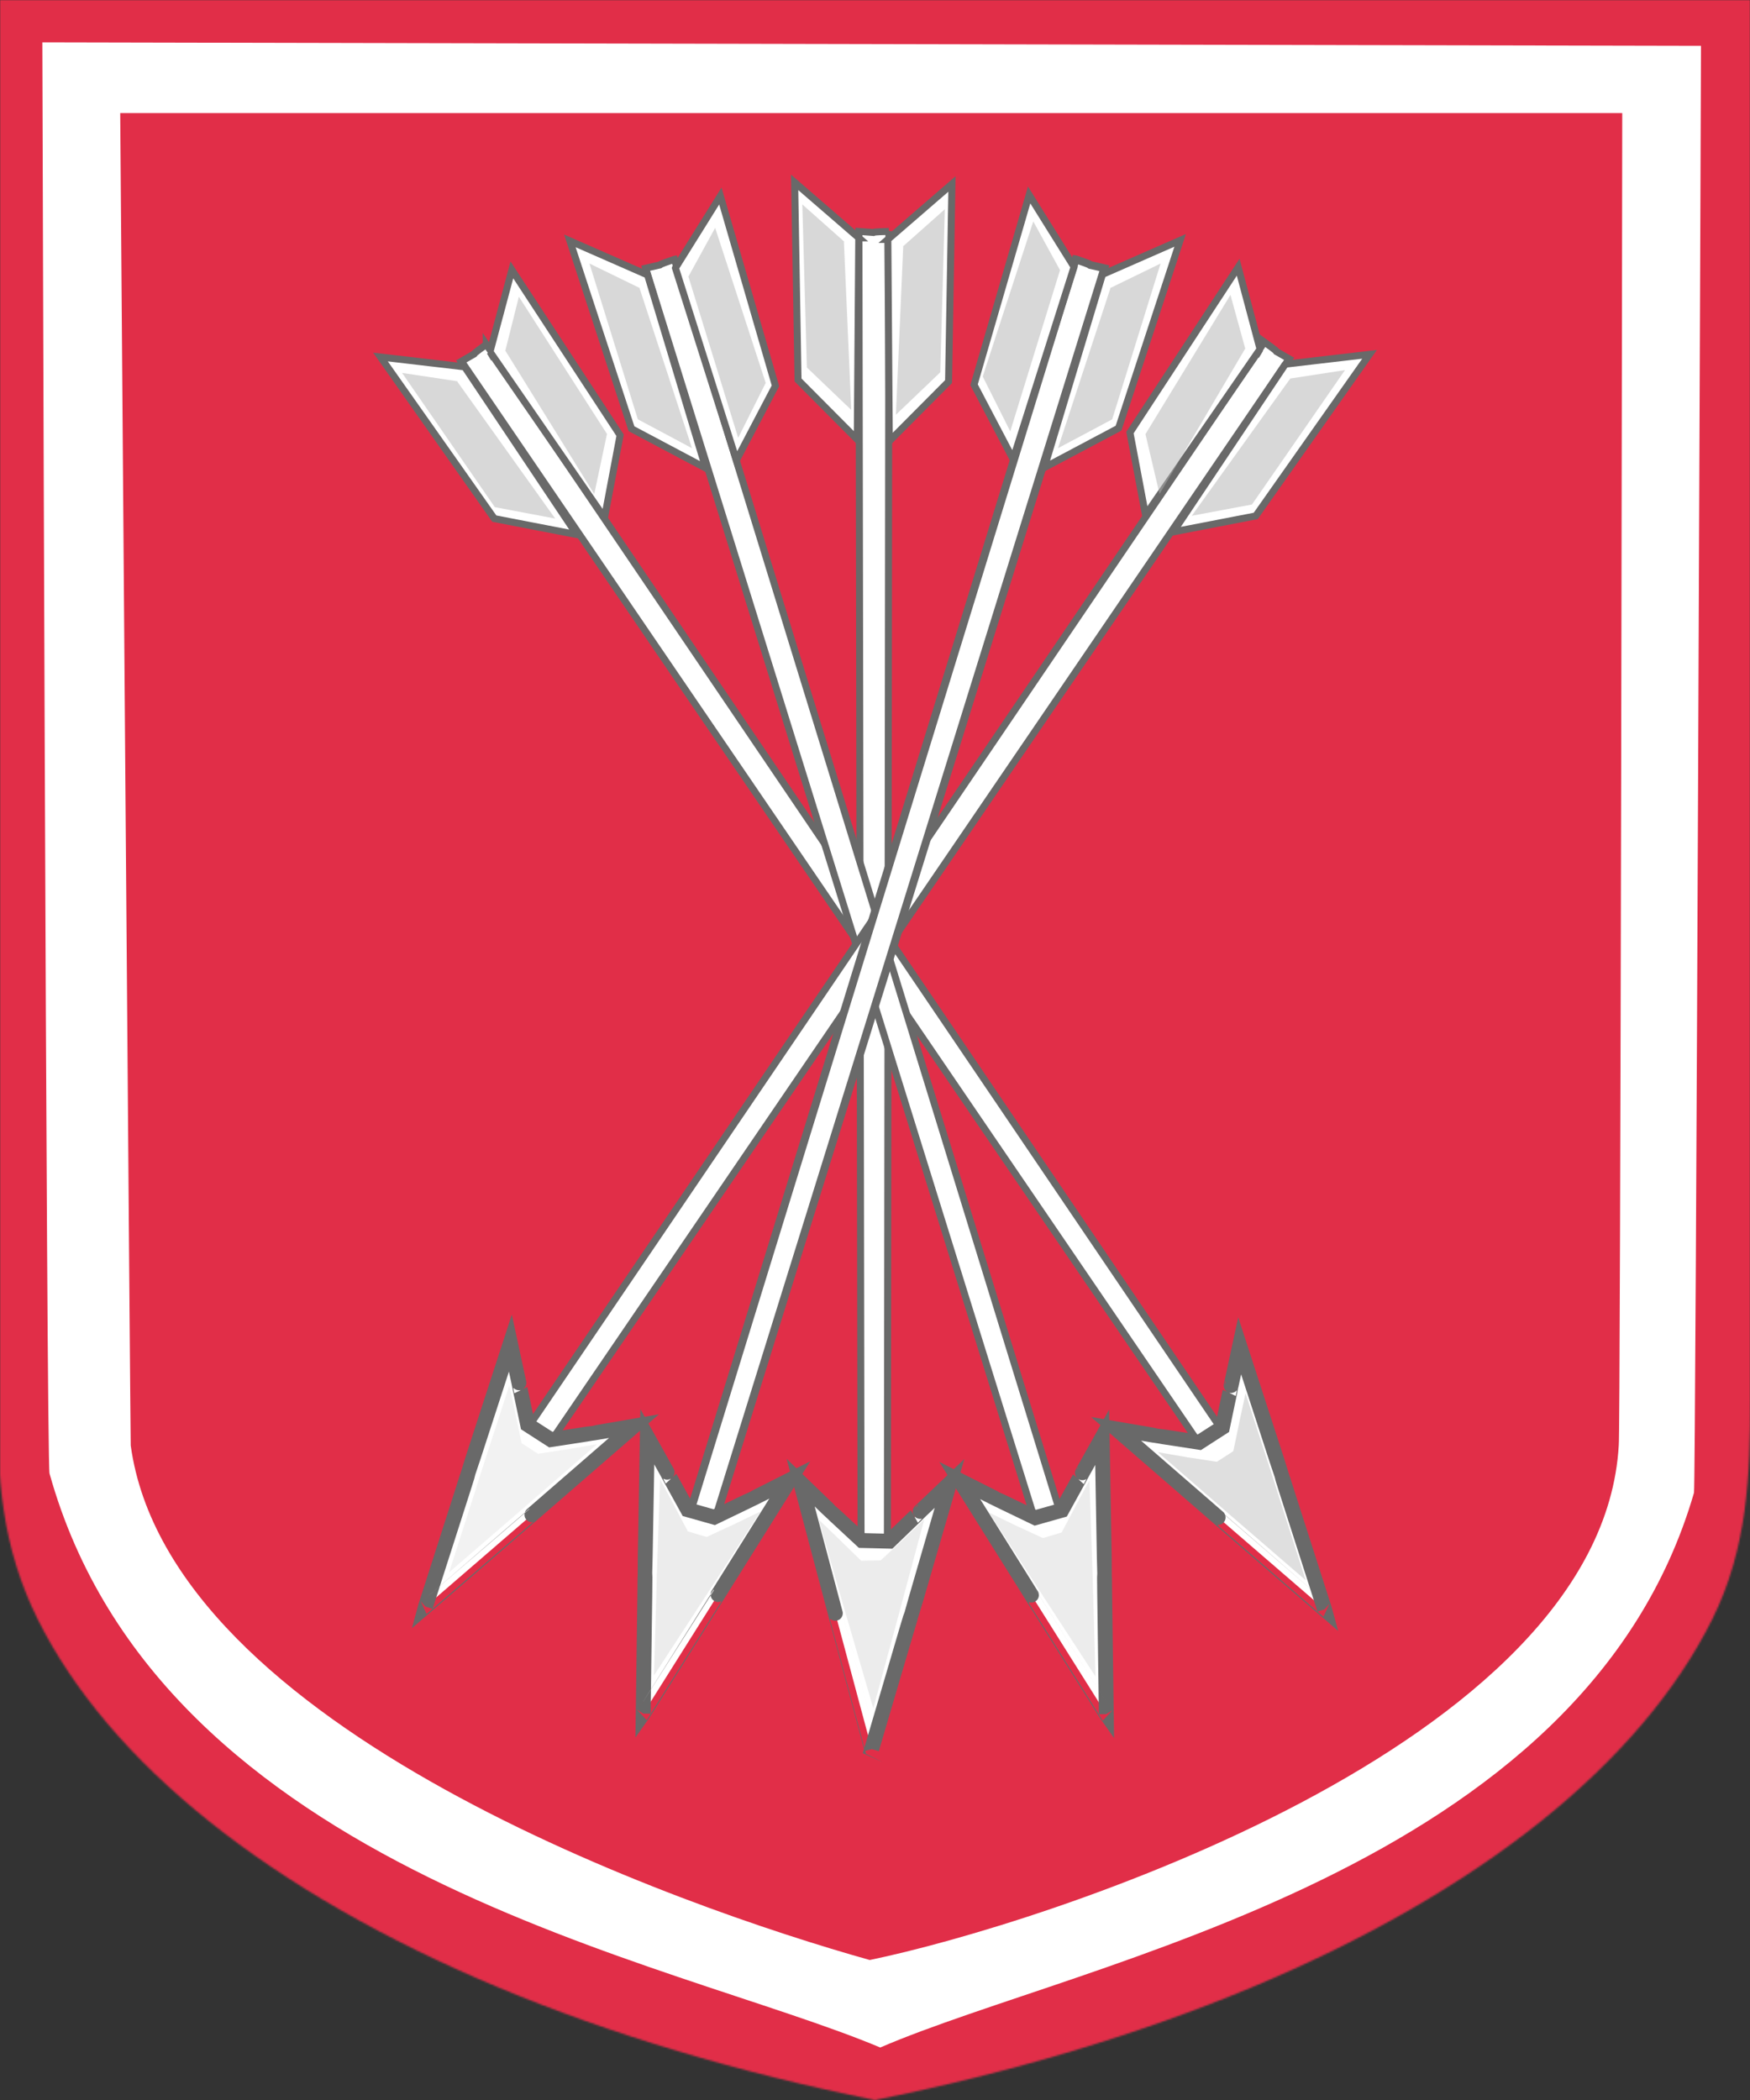
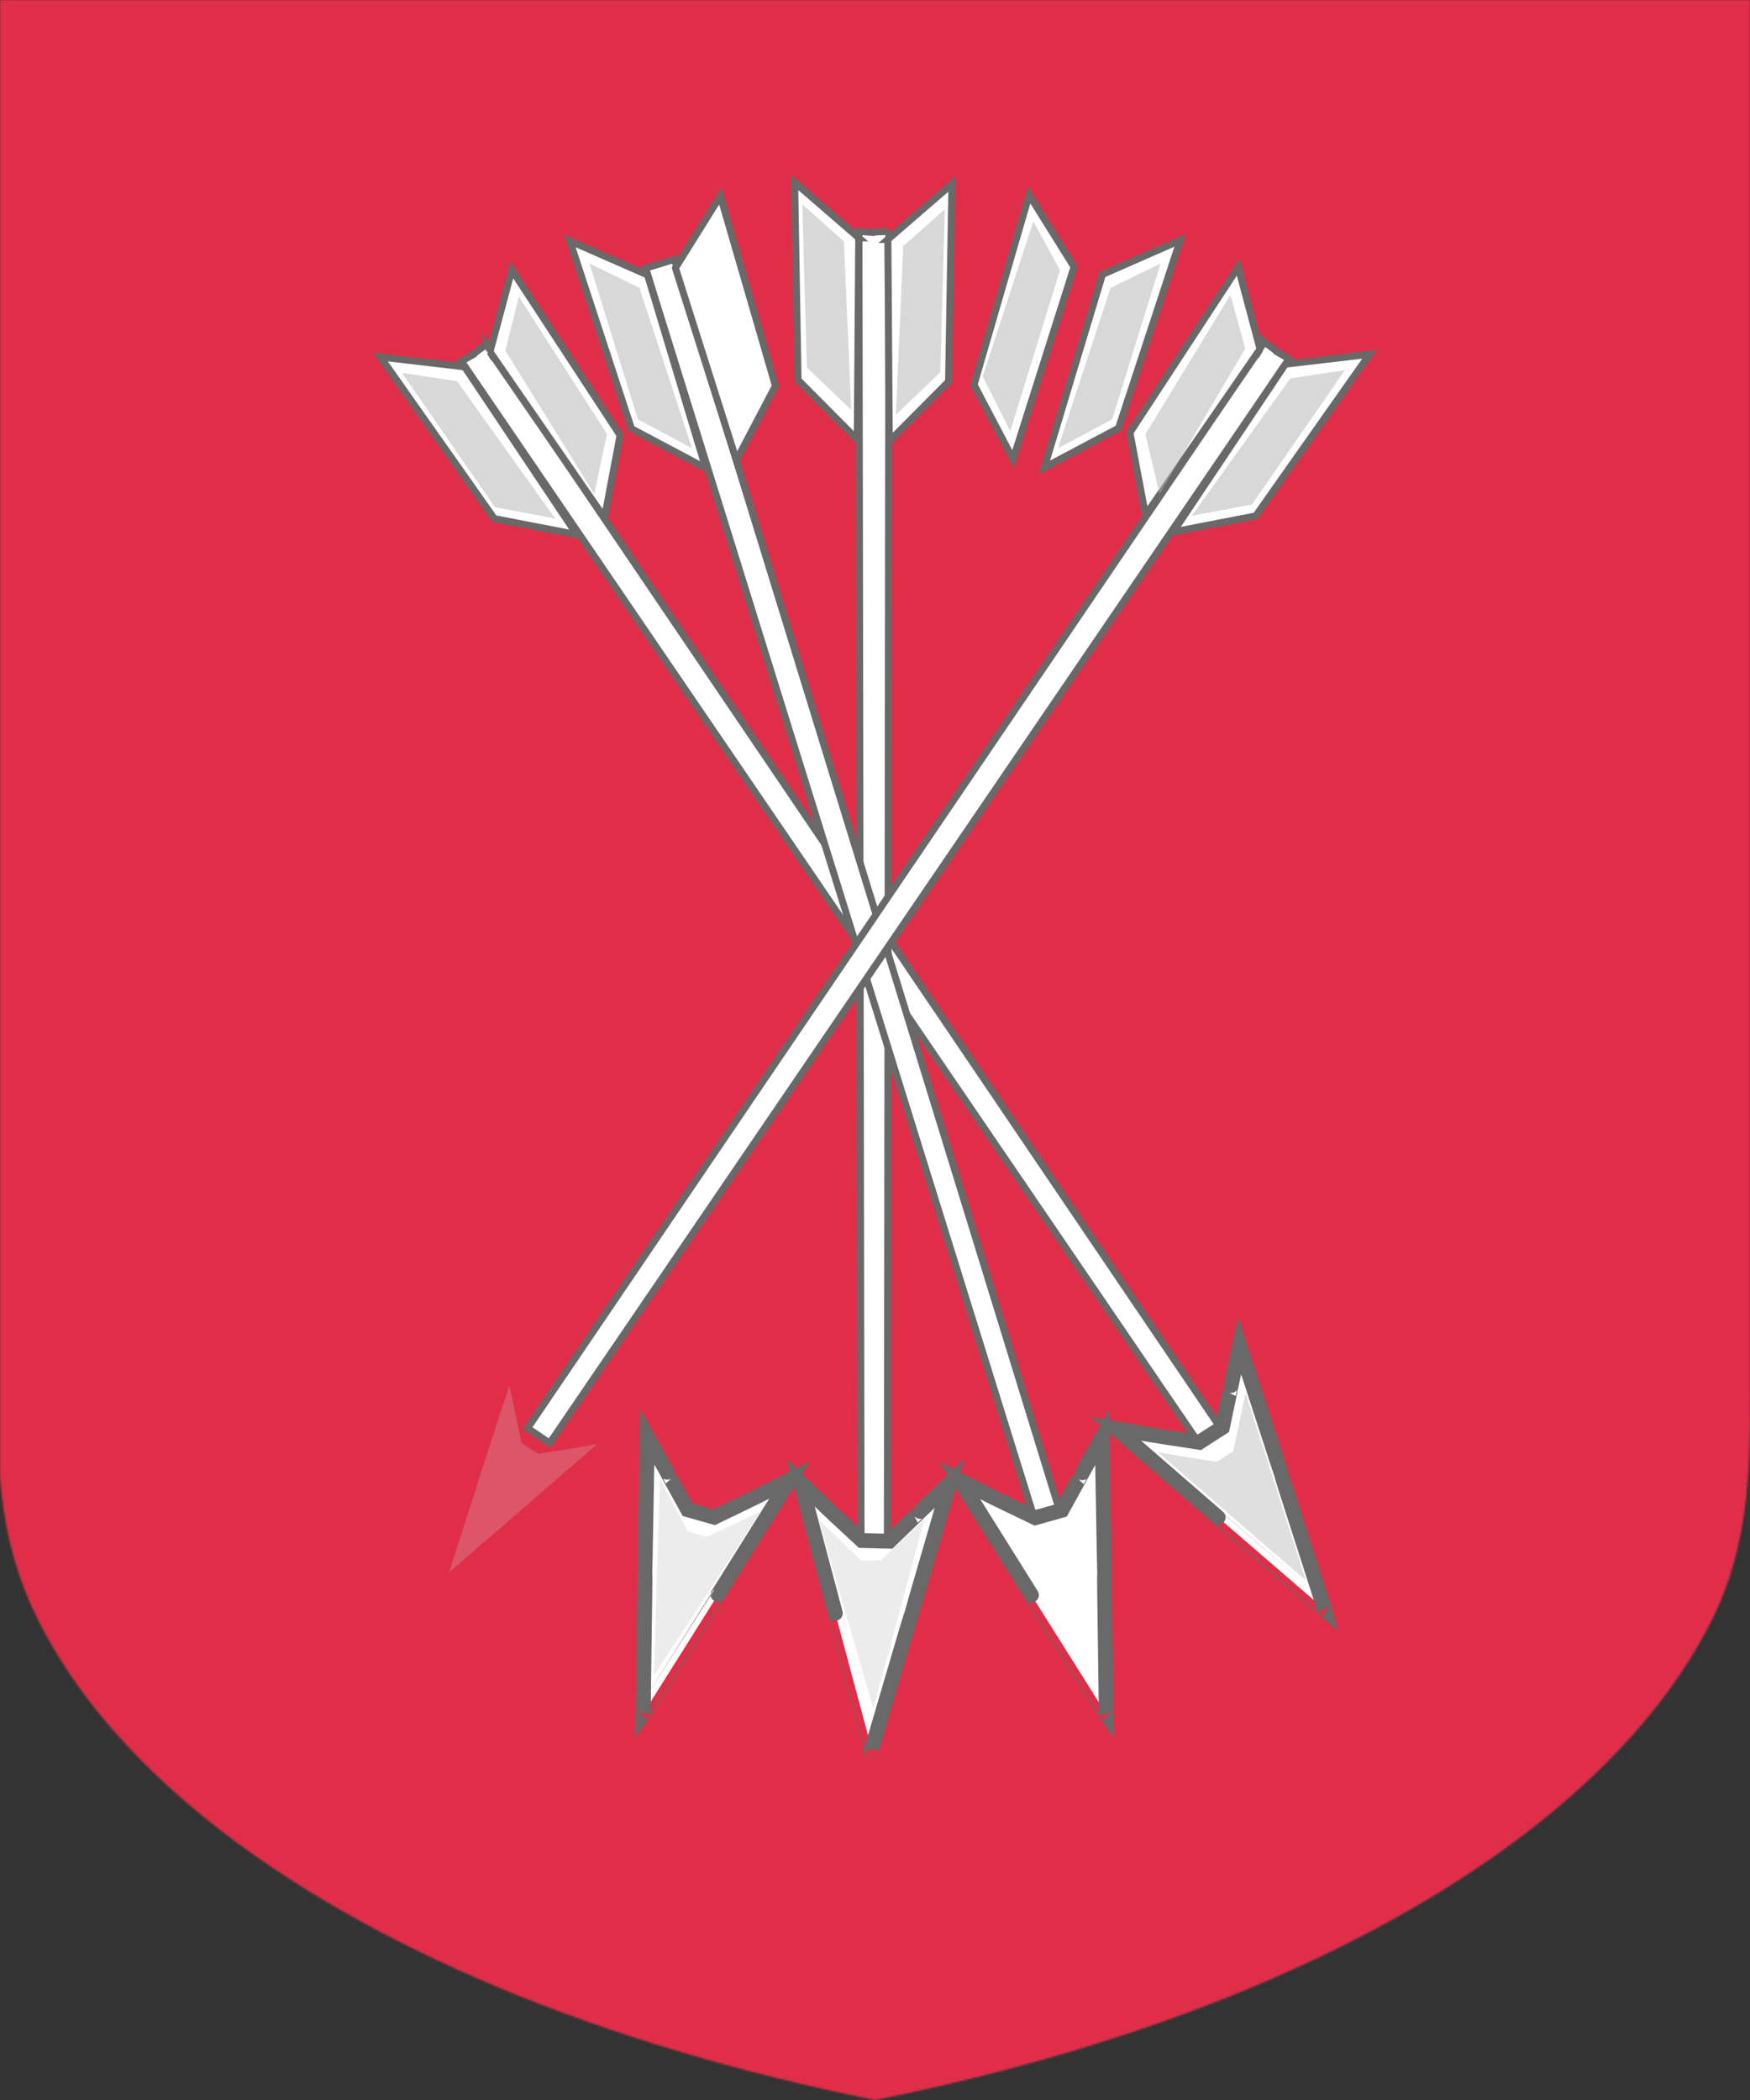
<svg xmlns="http://www.w3.org/2000/svg" version="1.1" baseProfile="full" preserveAspectRatio="xMidYMid meet" height="1200" width="1000" viewBox="0,0,1000,1200 ">
  <rect x="0" y="0" width="1000" height="1200" fill="#333333" stroke="none" />
  <defs />
  <g>
    <g mask="url(#mask3)">
      <g>
        <g fill="#e12e48">
          <rect x="0" y="0" width="1000" height="1200">
            <title>Field</title>
          </rect>
        </g>
        <g>
          <title>tressure</title>
          <g fill="#ffffff">
-             <path fill-rule="nonzero" d="m 24.2, 24.2 c 0,0 2.3,811.8 4.1,817.8 63.6,228 355.7,278 474.7,328 116,-50 402,-100 465,-317 1,-4 4,-826.8 4,-826.8 l -947.8,-2 z M 927, 64.6 c 0,0 -1,758.4 -2,761.4 C 915,998 594,1100 497,1120 390,1090 97,988 74.7,826 74.5,824 68.7,64.6 68.7,64.6 z" />
-           </g>
+             </g>
        </g>
        <g fill="#ffffff">
          <g transform=" translate(213.455,100) scale(3.072, 3.072) ">
            <title>a arrows</title>
            <g>
              <g>
                <g>
                  <path fill-rule="evenodd" stroke="#696969" stroke-width="1.3" d="M20.96,31.49 157.9,233.6   l-4.048,2.752 -137.5,-201.7   c5.032,-2.956 -0.316,0.41 4.608,-3.128   z " />
                  <path fill-rule="evenodd" stroke="#696969" stroke-width="1.3" d="m95.86,10.49 -0.279,244.1 -4.895,0.002 -0.395,-244.1   c5.824,0.382 -0.492,0.162 5.569,0   z " />
-                   <path fill-rule="evenodd" stroke="#696969" stroke-width="1.3" d="m55.96,15.69 71.81,233.3 -4.676,1.448 -72.48,-233.1   c5.677,-1.355 -0.422,0.3 5.321,-1.644   z " />
+                   <path fill-rule="evenodd" stroke="#696969" stroke-width="1.3" d="m55.96,15.69 71.81,233.3 -4.676,1.448 -72.48,-233.1   z " />
                  <path fill-rule="evenodd" stroke="#696969" stroke-width="1.3" d="M165.7,31.09 28.66,233.1 32.76,235.9 170.3,34.19   c-5.032,-2.956 0.316,0.41 -4.608,-3.128   z " />
-                   <path d="m130.6,15.69 -71.81,233.3 4.677,1.448 72.48,-233.1   c-5.677,-1.355 0.422,0.3 -5.321,-1.644   z " fill-rule="evenodd" stroke="#696969" stroke-width="1.461" />
                  <g>
                    <path d="m16.96,35.69 -15.67,-1.833 21.17,30.06 15.34,2.97 -20.85,-31.2   z " fill-rule="evenodd" stroke="#696969" stroke-width="1.3" />
                    <path d="m21.66,32.89 4.071,-15.24 20.13,30.76 -2.897,15.35 -21.31,-30.88   z " fill-rule="evenodd" stroke="#696969" stroke-width="1.3" />
                    <path d="m90.26,11.69 -11.93,-10.32 0.629,36.76 11.02,11.08 0.275,-37.52   z " fill-rule="evenodd" stroke="#696969" stroke-width="1.3" />
                    <path d="m95.66,11.99 11.93,-10.32 -0.629,36.76 -11.02,11.08 -0.275,-37.52   z " fill-rule="evenodd" stroke="#696969" stroke-width="1.3" />
                    <path d="m50.96,18.59 -14.44,-6.334 11.46,34.94 13.81,7.329 -10.82,-35.93   z " fill-rule="evenodd" stroke="#696969" stroke-width="1.3" />
                    <path d="m56.16,17.29 8.349,-13.38 10.25,35.31 -7.262,13.84 -11.34,-35.76   z " fill-rule="evenodd" stroke="#696969" stroke-width="1.3" />
                    <path d="m169.6,35.19 15.67,-1.833 -21.17,30.06 -15.34,2.97 20.85,-31.2   z " fill-rule="evenodd" stroke="#696969" stroke-width="1.3" />
                    <path d="m164.9,32.39 -4.071,-15.24 -20.13,30.76 2.897,15.35 21.31,-30.88   z " fill-rule="evenodd" stroke="#696969" stroke-width="1.3" />
                    <path d="M170.3,37.89 180.7,36.29 163.4,61.29 152.2,63.39 170.5,37.89   z " opacity="0.5" fill="#b3b3b3" fill-rule="evenodd" stroke="none" />
                    <path d="m15.76,38.39 -10.45,-1.573 17.25,24.97 11.23,2.119 -18.23,-25.51   z " opacity="0.5" fill="#b3b3b3" fill-rule="evenodd" stroke="none" />
                    <path d="m49.66,21.09 -9.498,-4.625 8.998,28.98 10.08,5.378 -9.768,-29.79   z " opacity="0.5" fill="#b3b3b3" fill-rule="evenodd" stroke="none" />
                    <path fill-rule="evenodd" stroke="#696969" stroke-width="1.3" d="m135.6,18.49 14.44,-6.334 -11.46,34.94 -13.81,7.329 10.82,-35.93   z " />
                    <path fill-rule="evenodd" stroke="#696969" stroke-width="1.3" d="m130.3,17.09 -8.349,-13.38 -10.25,35.31 7.262,13.84 11.34,-35.76   z " />
                    <path opacity="0.5" fill="#b3b3b3" fill-rule="evenodd" stroke="none" d="m136.9,21.09 9.498,-4.625 -8.998,28.98 -10.09,5.378 9.768,-29.79   z " />
                    <path opacity="0.5" fill="#b3b3b3" fill-rule="evenodd" stroke="none" d="m162.2,32.49 -2.805,-10.19 -15.81,25.9 2.622,11.13 15.92,-27.02   z " />
                    <path opacity="0.5" fill="#b3b3b3" fill-rule="evenodd" stroke="none" d="m24.46,32.89 2.572,-10.25 16.39,25.53 -2.368,11.18 -16.52,-26.65   z " />
                    <path opacity="0.5" fill="#b3b3b3" fill-rule="evenodd" stroke="none" d="m98.36,13.39 7.904,-7.019 -0.846,30.33 -8.255,7.897 1.366,-31.32   z " />
                    <path opacity="0.5" fill="#b3b3b3" fill-rule="evenodd" stroke="none" d="m87.66,12.49 -7.904,-7.019 0.846,30.33 8.255,7.897 -1.366,-31.32   z " />
                    <path opacity="0.5" fill="#b3b3b3" fill-rule="evenodd" stroke="none" d="m127.8,17.89 -5.083,-9.261 -9.403,28.85 5.12,10.21 9.248,-29.96   z " />
-                     <path opacity="0.5" fill="#b3b3b3" fill-rule="evenodd" stroke="none" d="m58.46,19.09 5.083,-9.261 9.403,28.85 -5.12,10.21 -9.248,-29.96   z " />
                  </g>
                  <g>
                    <g stroke="#696969" stroke-width="2.766">
                      <path d="m176.9,266.8   c-15.75,-48.96 0.001,-0.442 -15.79,-49.02 -3.255,15.1 0.031,-0.172 -3.211,15.18 -4.307,2.761 -0.003,0.001 -4.306,2.774 -15.24,-2.376 0.112,0.147 -15.48,-2.513 38.67,33.53 -0.176,-0.069 38.79,33.59   z " fill-rule="evenodd" stroke="#696969" stroke-width="2.766" />
                    </g>
                    <g stroke="#696969" stroke-width="2.766">
                      <path d="m92.66,292.8   c14.48,-49.35 0.249,-0.365 14.48,-49.42 -11.18,10.66 0.123,-0.125 -11.18,10.75 -5.114,-0.136 -0.003,-0.001 -5.12,-0.125 -11.27,-10.52 0.011,0.184 -11.39,-10.77 13.15,49.46 -0.107,-0.156 13.22,49.57   z " fill-rule="evenodd" stroke="#696969" stroke-width="2.766" />
                    </g>
                    <g stroke="#696969" stroke-width="2.766">
                      <path d="m136.3,286.3   c-0.74,-51.42 0.13,-0.422 -0.765,-51.5 -7.532,13.48 0.08,-0.155 -7.512,13.57 -4.927,1.381 -0.003,-0 -4.929,1.392 -13.88,-6.728 0.065,0.173 -14.06,-6.931 27.18,43.38 -0.148,-0.117 27.26,43.46   z " fill-rule="evenodd" stroke="#696969" stroke-width="2.766" />
                    </g>
                    <g stroke="#696969" stroke-width="2.766">
-                       <path d="m9.663,266.3   c15.75,-48.96 -0.001,-0.442 15.79,-49.02 3.255,15.1 -0.031,-0.172 3.211,15.18 4.307,2.761 0.003,0.001 4.306,2.774 15.24,-2.376 -0.112,0.147 15.48,-2.513 -38.67,33.53 0.176,-0.069 -38.79,33.59   z " fill-rule="evenodd" stroke="#696969" stroke-width="2.766" />
-                     </g>
+                       </g>
                    <g opacity="0.5" fill="none" stroke="none">
                      <path d="m14.06,259.9   c11.17,-34.73 -0.001,-0.314 11.2,-34.77 2.309,10.71 -0.022,-0.122 2.279,10.77 3.055,1.958 0.002,0.001 3.055,1.967 10.81,-1.685 -0.08,0.104 10.98,-1.783 -27.43,23.79 0.125,-0.049 -27.51,23.83   z " fill="#cccccc" fill-rule="evenodd" stroke="none" opacity="0.5" />
                    </g>
                    <g stroke="#696969" stroke-width="2.766">
                      <path fill-rule="evenodd" stroke="#696969" stroke-width="2.766" d="m50.16,286.2   c0.74,-51.42 -0.13,-0.422 0.765,-51.5 7.532,13.48 -0.08,-0.155 7.512,13.57 4.927,1.381 0.003,-0 4.929,1.392 13.88,-6.728 -0.065,0.173 14.06,-6.931 -27.18,43.38 0.148,-0.117 -27.26,43.46   z " />
                    </g>
                    <g opacity="0.5" stroke="none">
                      <path fill-rule="evenodd" stroke="none" opacity="0.5" fill="#b3b3b3" d="m52.16,279.1   c1.111,-36.46 -0.088,-0.301 1.13,-36.51 5.186,9.653 -0.055,-0.111 5.172,9.714 3.478,1.035 0.002,-0 3.48,1.044 9.917,-4.613 -0.048,0.122 10.05,-4.754 -19.77,30.45 0.106,-0.082 -19.83,30.51   z " />
                    </g>
                    <g opacity="0.5" stroke="none">
                      <path fill-rule="evenodd" stroke="none" opacity="0.5" fill="#b3b3b3" d="m92.96,285.2   c-10.16,-35.03 -0.176,-0.26 -10.16,-35.09 7.904,7.586 -0.087,-0.089 7.91,7.654 3.628,-0.085 0.002,-0.001 3.632,-0.077 8.018,-7.437 -0.008,0.131 8.106,-7.62 -9.437,35.05 0.076,-0.11 -9.484,35.13   z " />
                    </g>
                    <g opacity="0.5" stroke="none">
-                       <path fill-rule="evenodd" stroke="none" opacity="0.5" fill="#b3b3b3" d="m134.3,279.3   c-1.111,-36.46 0.088,-0.301 -1.13,-36.51 -5.186,9.653 0.055,-0.111 -5.172,9.714 -3.478,1.035 -0.002,-0 -3.48,1.044 -9.917,-4.613 0.048,0.122 -10.05,-4.754 19.77,30.45 -0.106,-0.082 19.83,30.51   z " />
-                     </g>
+                       </g>
                    <path opacity="0.25" fill="#808080" fill-rule="evenodd" stroke="none" d="m173.4,261.4   c-11.17,-34.73 0,-0.314 -11.2,-34.78 -2.309,10.71 0.022,-0.122 -2.278,10.77 -3.055,1.958 -0.002,0 -3.054,1.967 -10.81,-1.685 0.08,0.104 -10.98,-1.783 27.43,23.79 -0.125,-0.049 27.51,23.82   z " />
                  </g>
                </g>
              </g>
            </g>
          </g>
        </g>
      </g>
    </g>
    <defs>
      <mask id="mask3">
        <path fill="#FFFFFF" d="m 0,0 v 800 c -2.506,43.111 1.234,84.335 21.49,125.136 20.255,40.801 53.478,79.986 98.039,115.636 44.562,35.649 100.449,67.752 164.923,94.734 64.475,26.983 137.516,48.837 215.548,64.493 78.031,-15.656 151.073,-37.511 215.548,-64.493 64.475,-26.983 120.362,-59.085 164.923,-94.734 44.562,-35.65 77.784,-74.834 98.039,-115.636 C 998.766,884.335 1000.145,841.931 1000,800 V 0 Z" />
      </mask>
    </defs>
  </g>
</svg>